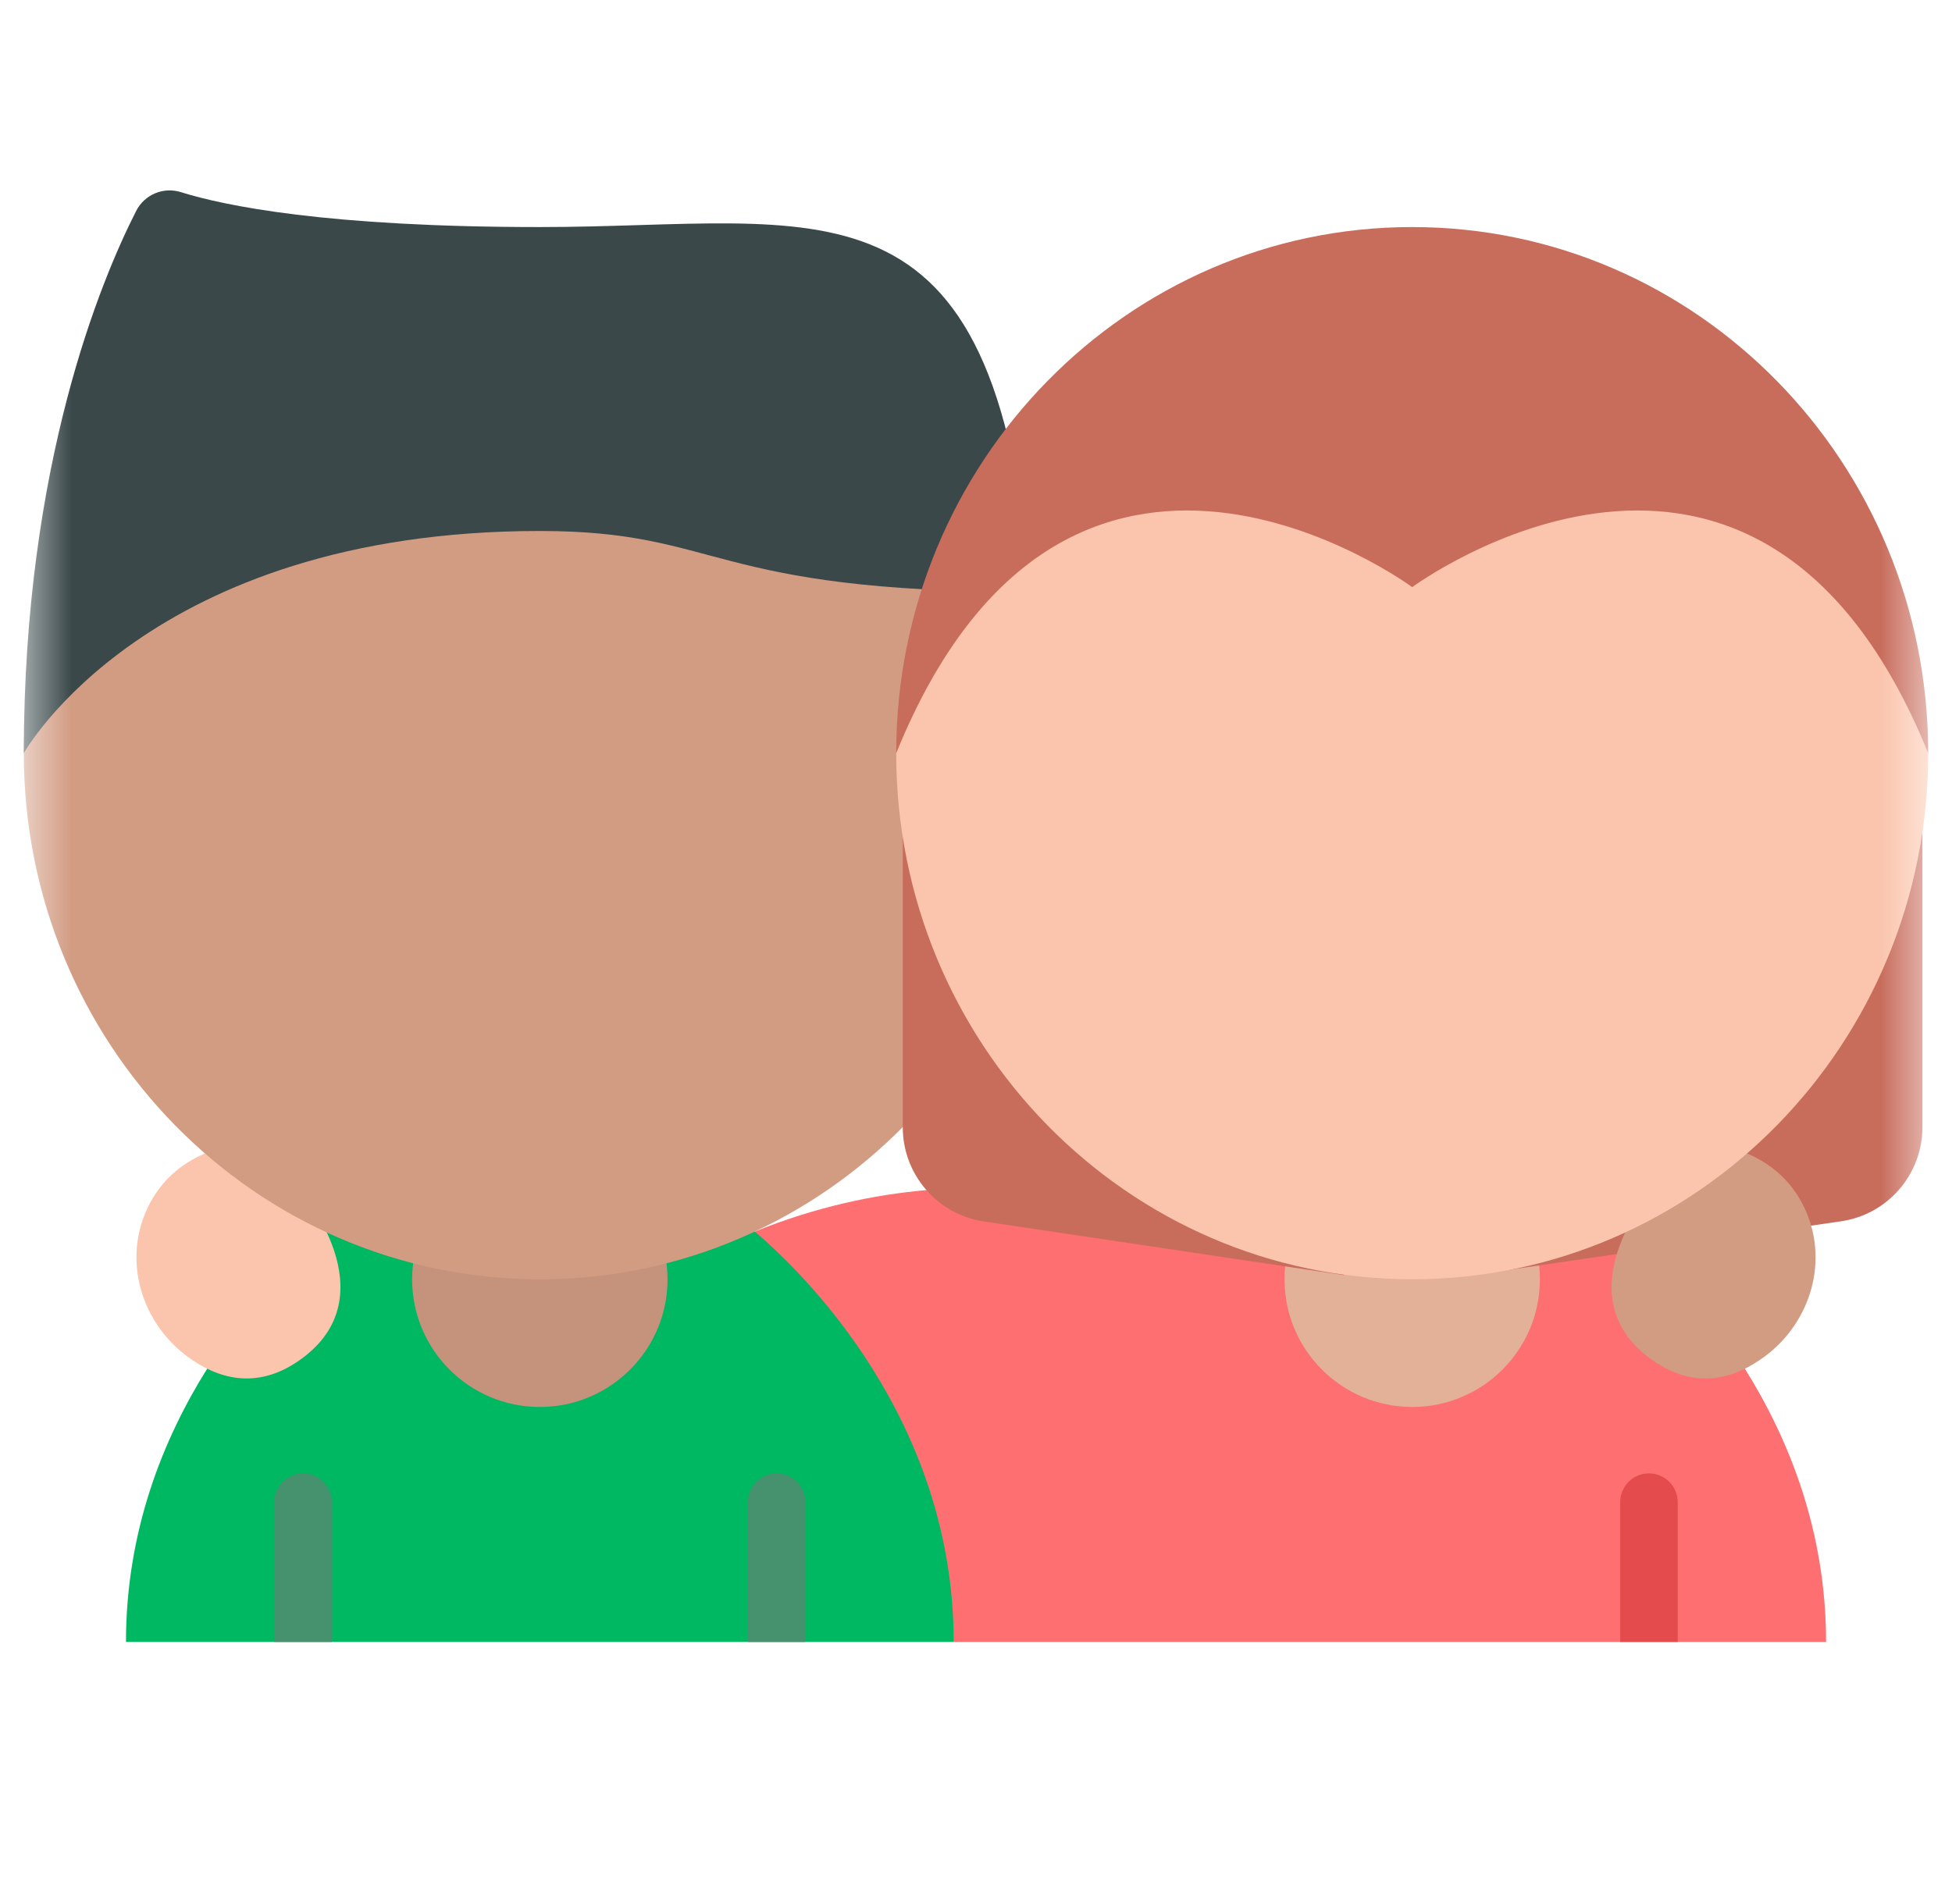
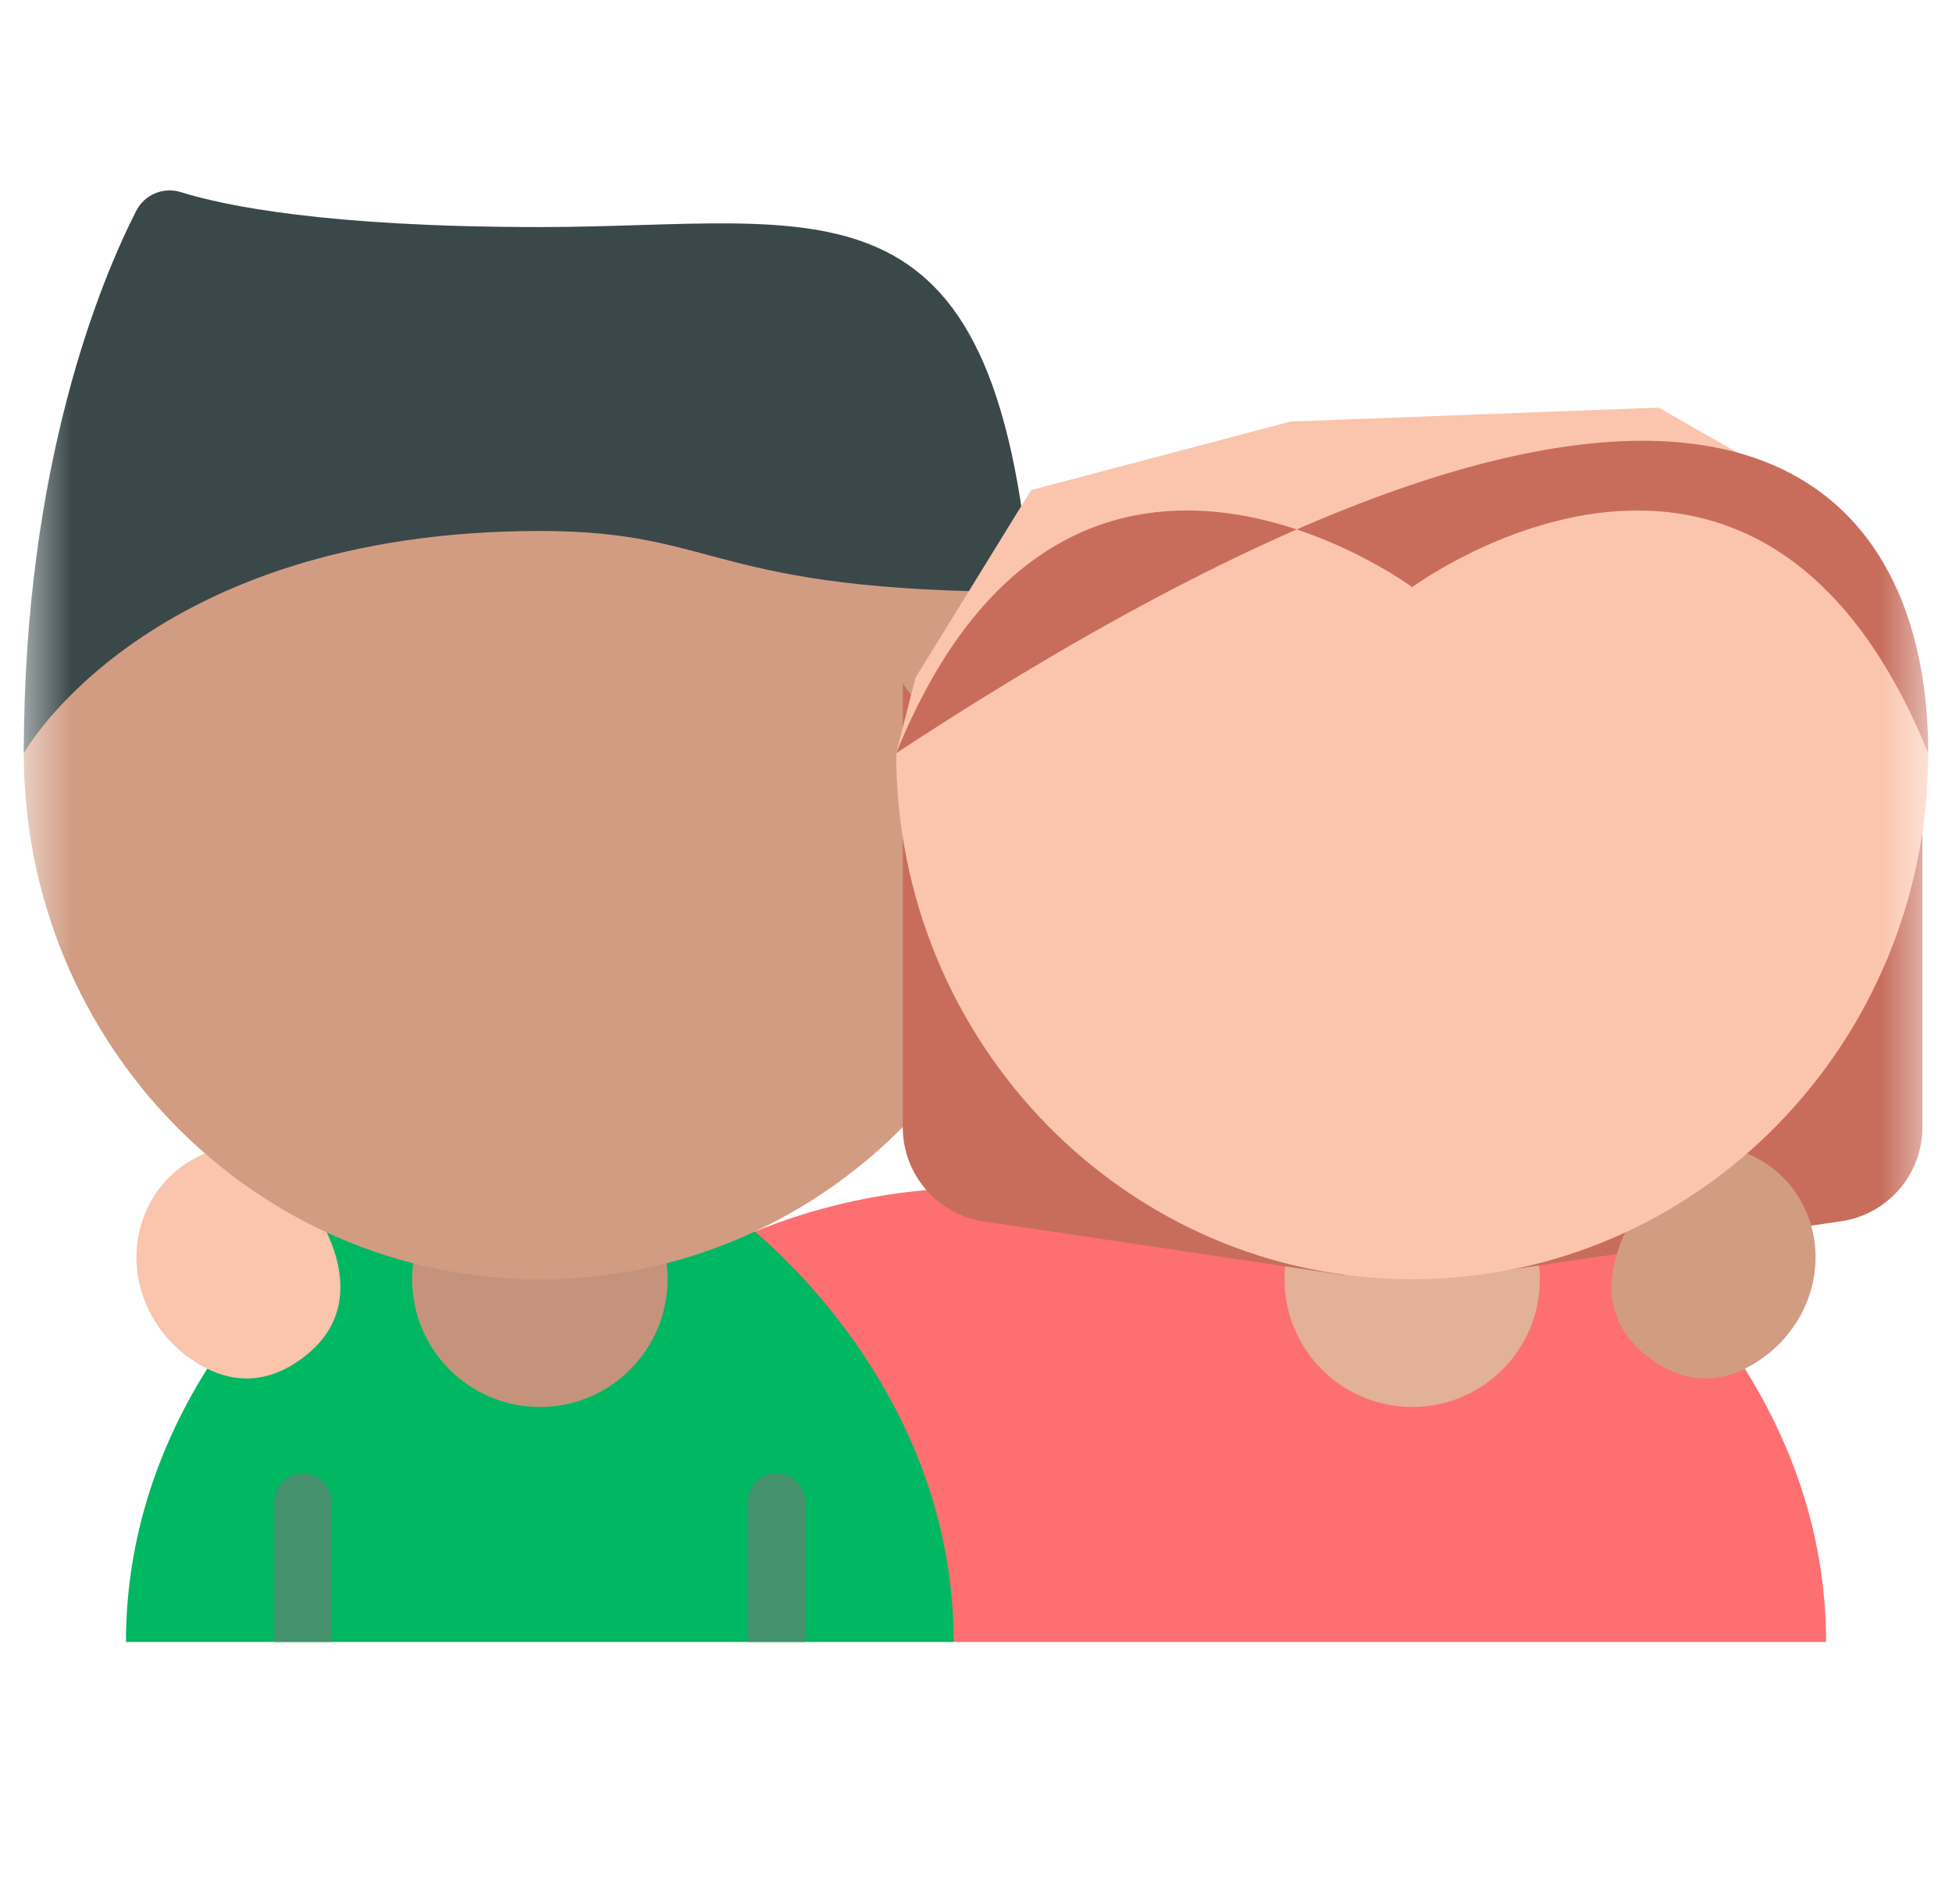
<svg xmlns="http://www.w3.org/2000/svg" width="41" height="40" viewBox="0 0 41 40" fill="none">
  <mask id="mask0_3720_17568" style="mask-type:alpha" maskUnits="userSpaceOnUse" x="0" y="0" width="41" height="40">
    <rect x="0.5" width="40" height="40" fill="#C4C4C4" />
  </mask>
  <g mask="url(#mask0_3720_17568)">
    <path d="M20.031 34.495L15.854 25.873C20.96 23.808 25.146 25.873 25.146 25.873H34.178C35.191 26.736 38.355 29.808 38.355 34.495H20.031Z" fill="#FD6F71" />
    <path d="M32.344 26.875C32.344 28.357 31.144 29.558 29.662 29.558C28.181 29.558 26.98 28.357 26.98 26.875C26.98 25.394 28.181 24.193 29.662 24.193C31.144 24.193 32.344 25.394 32.344 26.875Z" fill="#E3B098" />
    <path d="M20.031 34.495C20.031 29.807 16.867 26.736 15.854 25.873H6.823C5.81 26.736 2.646 29.807 2.646 34.495H20.031Z" fill="#00B762" />
    <path d="M14.021 26.875C14.021 28.357 12.82 29.558 11.339 29.558C9.857 29.558 8.656 28.357 8.656 26.875C8.656 25.394 9.857 24.193 11.339 24.193C12.82 24.193 14.021 25.394 14.021 26.875Z" fill="#C5937C" />
    <path d="M6.298 24.993C6.298 24.993 8.216 27.214 6.298 28.571C5.381 29.22 4.554 28.955 3.941 28.502C2.958 27.776 2.575 26.466 3.105 25.365C3.367 24.82 3.855 24.312 4.743 24.085L6.298 24.993Z" fill="#FBC4AC" />
    <path d="M11.339 5.575C5.352 5.575 0.5 9.718 0.5 15.822C0.5 21.927 5.352 26.875 11.339 26.875C17.324 26.875 22.176 21.927 22.176 15.822C22.176 9.718 17.324 5.575 11.339 5.575Z" fill="#D29C83" />
    <path d="M21.658 12.436C20.913 3.375 17.26 4.77 11.339 4.77C6.862 4.77 4.713 4.322 3.797 4.036C3.431 3.922 3.037 4.087 2.862 4.428C2.131 5.863 0.5 9.745 0.5 15.822C0.5 15.822 3.092 11.155 11.339 11.155C15.175 11.155 14.854 12.436 21.658 12.436Z" fill="#3A484A" />
    <path d="M18.962 23.683V14.362L28.231 26.788L20.668 25.661C19.688 25.515 18.962 24.674 18.962 23.683Z" fill="#C86D5C" />
    <path d="M40.379 23.678V14.362L30.931 26.788L38.669 25.657C39.651 25.514 40.379 24.671 40.379 23.678Z" fill="#C86D5C" />
    <path d="M34.703 24.993C34.703 24.993 32.784 27.214 34.703 28.571C35.62 29.22 36.447 28.955 37.06 28.502C38.043 27.776 38.425 26.466 37.896 25.365C37.634 24.82 37.146 24.312 36.258 24.085L34.703 24.993Z" fill="#D29C83" />
    <path d="M40.5 15.822C40.5 21.927 35.648 26.875 29.662 26.875C23.676 26.875 18.824 21.927 18.824 15.822L19.23 14.237L21.658 10.296L27.105 8.856L34.836 8.563L38.667 10.747L39.713 13.15L40.5 15.822Z" fill="#FBC4AC" />
-     <path d="M40.5 15.823C36.906 6.97 29.662 12.335 29.662 12.335C29.662 12.335 22.419 6.97 18.824 15.823C18.824 9.718 23.676 4.77 29.662 4.77C35.648 4.77 40.5 9.718 40.5 15.823Z" fill="#C86D5C" />
+     <path d="M40.5 15.823C36.906 6.97 29.662 12.335 29.662 12.335C29.662 12.335 22.419 6.97 18.824 15.823C35.648 4.77 40.5 9.718 40.5 15.823Z" fill="#C86D5C" />
    <path d="M5.762 34.495V31.557C5.762 31.224 6.032 30.953 6.366 30.953C6.699 30.953 6.969 31.224 6.969 31.557V34.495H5.762Z" fill="#46926F" />
    <path d="M15.708 34.495V31.557C15.708 31.224 15.978 30.953 16.312 30.953C16.645 30.953 16.916 31.224 16.916 31.557V34.495H15.708Z" fill="#46926F" />
-     <path d="M34.031 34.495V31.557C34.031 31.224 34.302 30.953 34.635 30.953C34.968 30.953 35.239 31.224 35.239 31.557V34.495H34.031Z" fill="#E34B4C" />
  </g>
</svg>